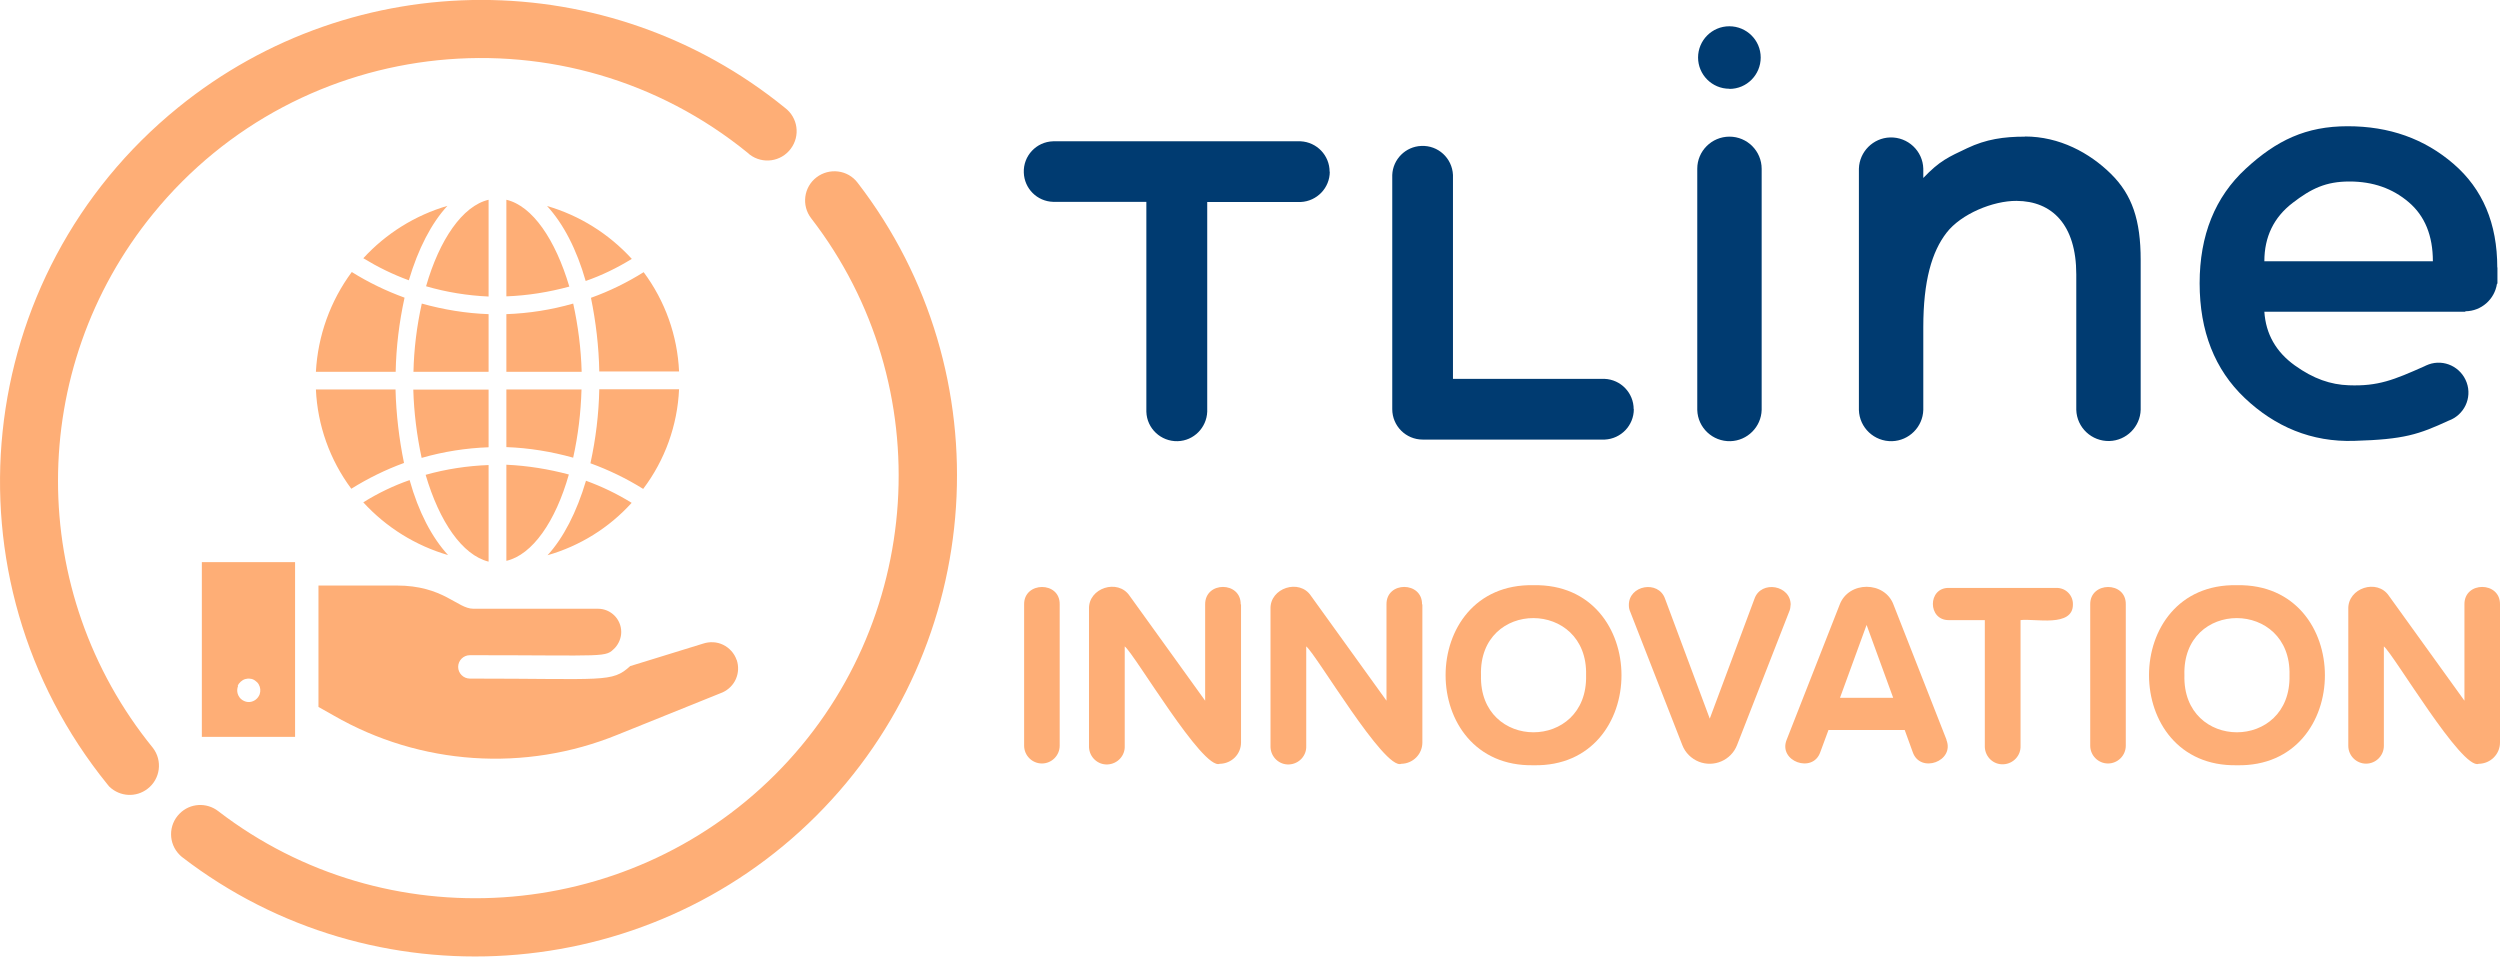
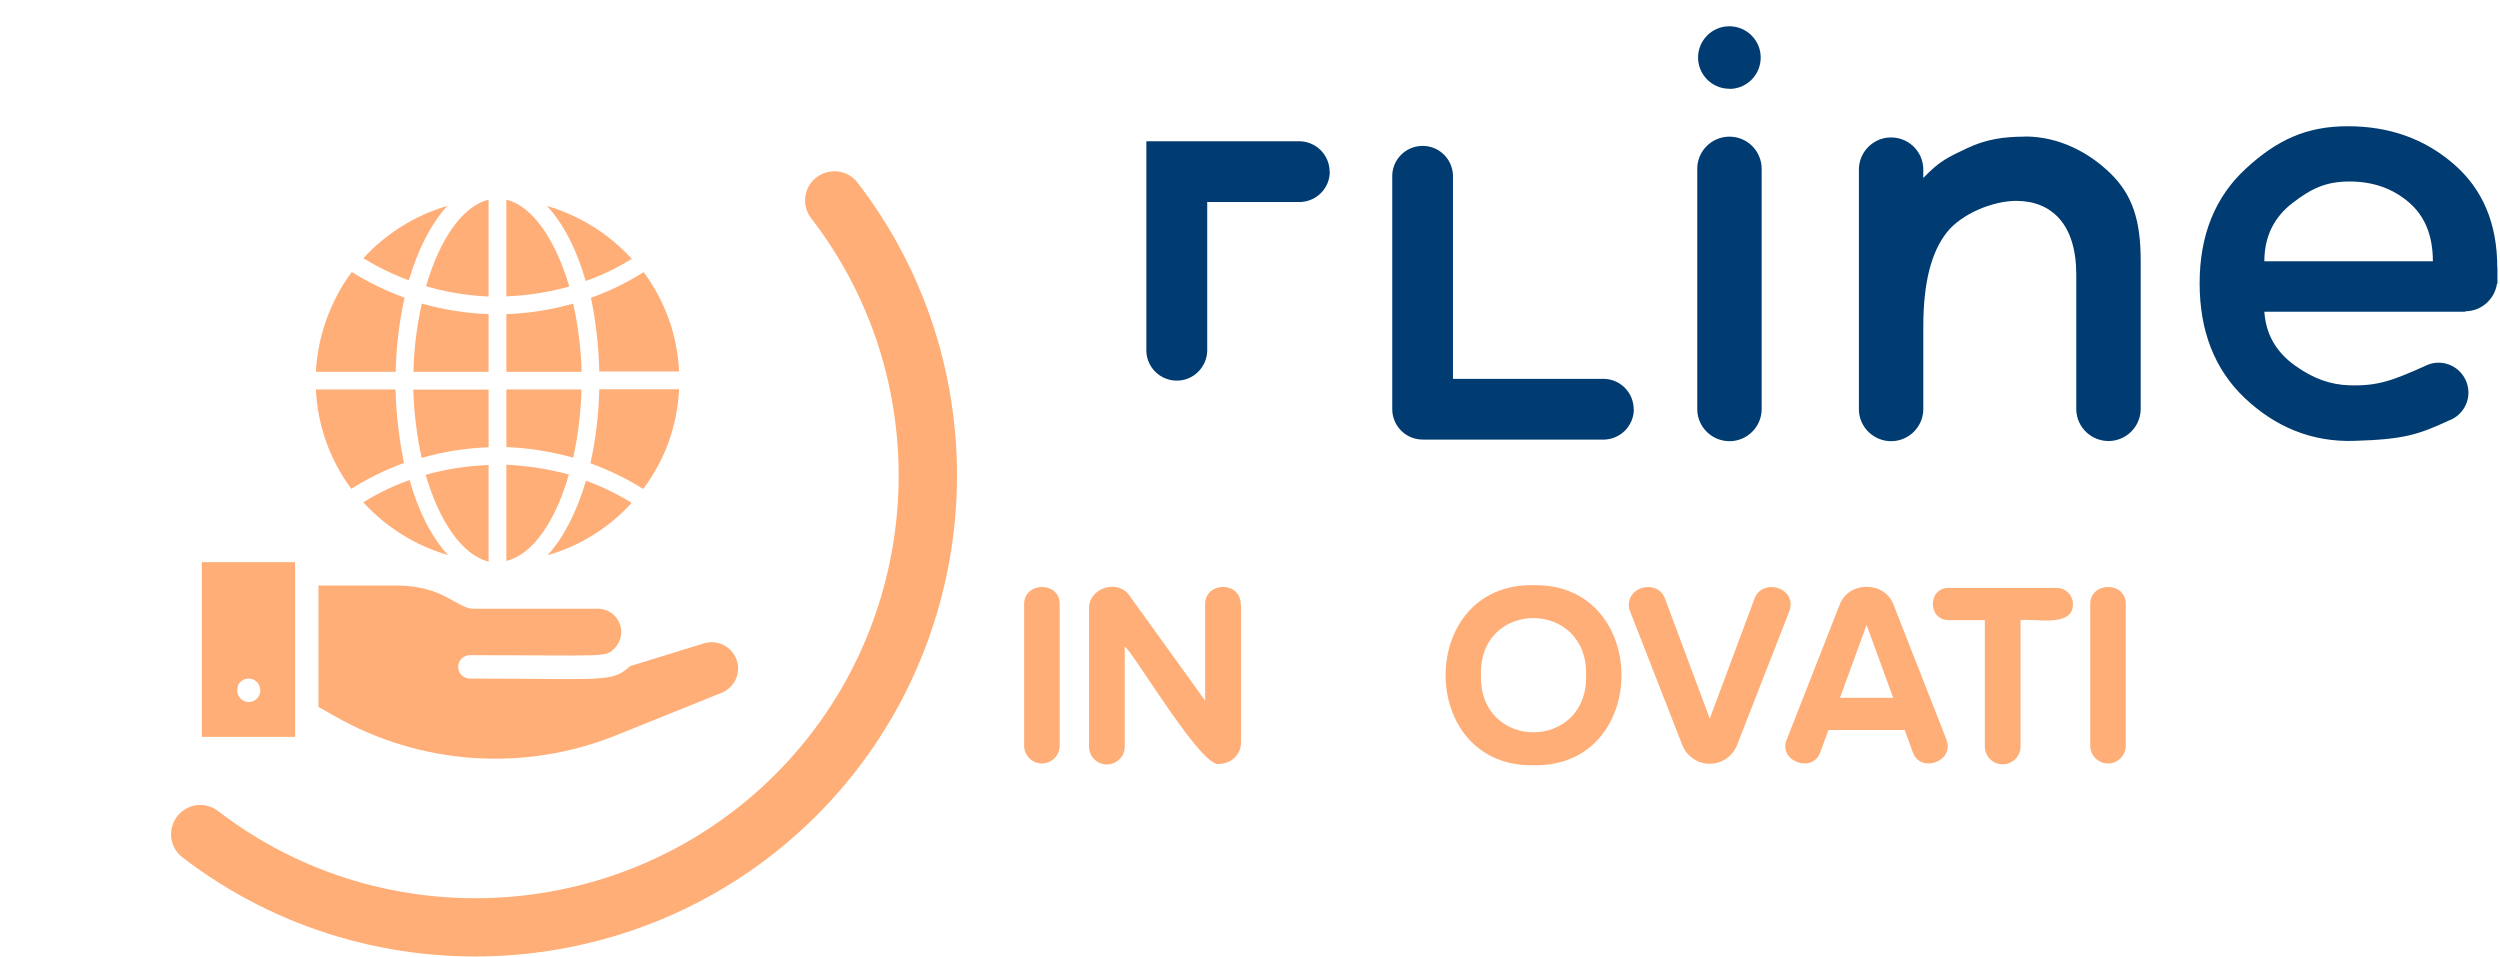
<svg xmlns="http://www.w3.org/2000/svg" id="Capa_2" viewBox="0 0 156.06 59.72">
  <defs>
    <style>.cls-1{fill:#feae76;}.cls-2{fill:#003b71;}</style>
  </defs>
  <g id="grupos">
    <g id="Capa_2-2">
      <g id="Capa_1-2">
        <path class="cls-2" d="M101.98,25.54c0-1.01-.8-1.85-1.82-1.89h-9.46V10.92h0c-.05-1.05-.93-1.86-1.98-1.81-.98,.04-1.77,.83-1.81,1.81h0v14.62c0,1.05,.85,1.9,1.9,1.9h11.37c1.01-.05,1.81-.88,1.81-1.9Z" />
-         <path class="cls-2" d="M83,10.72c0-1.02-.8-1.85-1.81-1.9h-15.45c-1.05,.03-1.87,.91-1.83,1.95,.03,1,.83,1.8,1.83,1.83h5.82v13.1h0c.03,1.05,.91,1.87,1.96,1.84,1-.03,1.8-.84,1.84-1.84h0V12.61h5.84c1.01-.05,1.81-.88,1.81-1.89Z" />
+         <path class="cls-2" d="M83,10.72c0-1.02-.8-1.85-1.81-1.9h-15.45h5.82v13.1h0c.03,1.05,.91,1.87,1.96,1.84,1-.03,1.8-.84,1.84-1.84h0V12.61h5.84c1.01-.05,1.81-.88,1.81-1.89Z" />
        <path class="cls-2" d="M155.89,16.7c0-2.75-.91-4.9-2.73-6.47-1.82-1.57-4.01-2.35-6.61-2.35s-4.44,.88-6.36,2.65c-1.92,1.77-2.88,4.16-2.88,7.15s.94,5.39,2.82,7.17c1.88,1.78,4.16,2.76,6.84,2.67,3.12-.09,4.01-.4,5.88-1.26,.97-.35,1.48-1.41,1.13-2.38-.35-.97-1.41-1.48-2.38-1.13h0s-.01,0-.02,.01c-.09,.03-.17,.07-.25,.11-1.89,.84-2.87,1.25-4.71,1.18-1.13-.04-2.2-.4-3.37-1.24s-1.81-1.96-1.9-3.35h12.53l.03-.03c.98-.01,1.81-.74,1.96-1.71l.03-.02v-1.01h0Zm-12.78-4.03c1.17-.9,2.08-1.34,3.55-1.34s2.69,.43,3.7,1.29c1.01,.86,1.51,2.09,1.51,3.69h-10.52c0-1.53,.59-2.74,1.76-3.64Z" />
        <path class="cls-2" d="M107.96,5.55c1.08,0,1.95-.88,1.95-1.96,0-1.08-.88-1.95-1.96-1.95-1.08,0-1.95,.88-1.95,1.95s.87,1.95,1.95,1.95c0,0,0,0,0,0Z" />
        <path class="cls-2" d="M107.96,8.53c-1.11,0-2.01,.9-2.01,2h0v15.06c.03,1.11,.96,1.98,2.07,1.95,1.06-.03,1.92-.89,1.95-1.95V10.54c0-1.11-.9-2.01-2.01-2.01,0,0,0,0,0,0Z" />
        <path class="cls-2" d="M126.4,8.53c-1.32,0-2.42,.16-3.6,.72s-1.71,.78-2.74,1.86v-.58c-.03-1.11-.96-1.98-2.07-1.95-1.06,.03-1.92,.89-1.95,1.95v15.06c.03,1.11,.96,1.98,2.07,1.95,1.06-.03,1.92-.89,1.95-1.95v-5.16c0-2.92,.54-4.72,1.45-5.9s2.91-2,4.37-1.99c2.22,.01,3.73,1.49,3.73,4.59v8.45h0c.03,1.11,.96,1.98,2.07,1.95,1.06-.03,1.92-.89,1.95-1.95v-9.35c0-2.49-.53-4.07-1.86-5.38s-3.21-2.33-5.37-2.33Z" />
        <path class="cls-1" d="M11.22,53.37c-.72-.71-.72-1.87-.01-2.58,.65-.66,1.69-.72,2.42-.15,10.46,8.04,25.4,7.05,34.75-2.28s10.33-24.28,2.26-34.73c-.62-.8-.47-1.95,.33-2.56s1.95-.47,2.56,.33c9.18,11.9,8.07,28.9-2.58,39.53s-27.65,11.74-39.56,2.59c-.06-.05-.13-.1-.18-.16h0Z" />
-         <path class="cls-1" d="M6.84,49.12s-.09-.09-.12-.14C-3.74,36.09-1.77,17.17,11.12,6.71c11.04-8.96,26.85-8.95,37.88,.02,.81,.61,.97,1.75,.36,2.56-.61,.81-1.75,.97-2.56,.36-.04-.03-.07-.06-.1-.09C35.4,.35,18.77,2.04,9.56,13.34c-7.91,9.7-7.92,23.62-.02,33.34,.62,.8,.47,1.95-.33,2.56-.71,.55-1.71,.5-2.37-.12Z" />
        <path class="cls-1" d="M25.53,17.5c-.99-.36-1.95-.83-2.85-1.38,1.42-1.55,3.24-2.68,5.25-3.27-1,1.08-1.83,2.69-2.41,4.65Zm-2.85,13.86c1.43,1.56,3.26,2.7,5.29,3.29-1.02-1.11-1.85-2.71-2.4-4.68-1.01,.35-1.98,.82-2.88,1.38h0Zm2.02-7.05h-4.98c.1,2.24,.87,4.4,2.21,6.2,1.04-.65,2.14-1.19,3.29-1.61-.31-1.51-.49-3.05-.53-4.59h0Zm9.48,10.35c2.02-.58,3.84-1.71,5.25-3.27-.9-.56-1.86-1.02-2.85-1.38-.58,1.96-1.41,3.57-2.4,4.65h0Zm5.25-18.51c-1.43-1.56-3.25-2.7-5.28-3.29,1.02,1.11,1.85,2.71,2.41,4.68,1.01-.35,1.97-.82,2.88-1.38h0Zm-14.18,2.43c-1.15-.42-2.25-.95-3.29-1.6-1.34,1.81-2.12,3.98-2.24,6.23h4.98c.03-1.55,.22-3.1,.55-4.61v-.02Zm12.16,4.61h4.98c-.1-2.24-.87-4.4-2.21-6.2-1.04,.65-2.14,1.19-3.29,1.6,.31,1.51,.49,3.05,.52,4.59h0Zm-.55,5.73c1.15,.42,2.25,.95,3.29,1.6,1.36-1.8,2.14-3.97,2.24-6.22h-4.98c-.03,1.55-.22,3.1-.55,4.61h0Zm-6.36,6.13v-6.02c-1.33,.05-2.65,.25-3.93,.61,.86,2.93,2.29,5.01,3.93,5.42h0Zm5.8-10.74h-4.69v3.6c1.41,.05,2.81,.28,4.17,.66,.31-1.4,.48-2.82,.52-4.25h0Zm-4.69,4.7v6c1.63-.38,3.07-2.46,3.9-5.39-1.27-.34-2.58-.55-3.9-.61h0Zm0-16.54v6.03c1.33-.05,2.64-.26,3.93-.61-.87-2.93-2.3-5.04-3.93-5.42Zm-5.81,10.74h4.7v-3.6c-1.41-.05-2.81-.28-4.17-.66-.31,1.4-.49,2.83-.52,4.27Zm.8-5.34c1.27,.37,2.58,.58,3.9,.64v-6.04c-1.63,.38-3.07,2.5-3.9,5.39h0Zm9.18,1.08c-1.36,.39-2.76,.61-4.17,.66v3.6h4.7c-.04-1.44-.22-2.86-.53-4.27h0Zm-9.45,9.63c1.36-.39,2.76-.61,4.17-.66v-3.6h-4.7c.04,1.43,.22,2.86,.52,4.26h0Z" />
        <path class="cls-1" d="M45.98,41.19c-.14-.41-.45-.75-.84-.94-.39-.19-.84-.21-1.26-.07l-4.54,1.4c-1.15,1.05-1.59,.78-10.01,.78-.4,0-.73-.33-.73-.73s.33-.73,.73-.73c8.73,0,8.43,.17,9.07-.47,.24-.27,.38-.62,.38-.98,0-.8-.65-1.45-1.45-1.45,0,0,0,0,0,0h-7.78c-1.01,0-1.86-1.45-4.8-1.45h-4.87v7.58l.94,.53c5.41,3.12,11.96,3.56,17.74,1.2l6.55-2.64c.37-.17,.67-.47,.83-.84,.16-.37,.18-.79,.05-1.18h0Zm-33.38,4.81h5.82v-10.91h-5.82v10.91Zm2.24-3.19c.04-.1,.11-.19,.19-.26,.08-.07,.17-.13,.28-.16,.1-.03,.21-.04,.32-.02,.11,.01,.21,.05,.3,.12,.09,.06,.17,.14,.22,.23,.11,.19,.13,.41,.06,.62-.1,.26-.33,.45-.61,.48-.17,.02-.33-.03-.47-.12-.14-.09-.24-.23-.29-.39-.05-.16-.04-.33,.02-.49h0Z" />
        <path class="cls-1" d="M66.15,37.73v8.82c0,.61-.5,1.11-1.11,1.11-.61,0-1.11-.5-1.11-1.11h0v-8.82c-.02-1.44,2.25-1.46,2.22,0Z" />
        <path class="cls-1" d="M77.47,37.73v8.62c0,.73-.59,1.32-1.33,1.33-1.05,.42-5.3-6.83-5.93-7.33v6.21c.03,.61-.45,1.13-1.07,1.16-.61,.03-1.13-.45-1.16-1.07,0-.03,0-.06,0-.09v-8.54c-.05-1.32,1.81-1.92,2.54-.82l4.71,6.54v-6.01c-.01-1.46,2.24-1.45,2.22,0Z" />
-         <path class="cls-1" d="M88.79,37.73v8.62c0,.73-.59,1.32-1.32,1.33-1.05,.42-5.3-6.83-5.93-7.33v6.21c.03,.61-.45,1.13-1.07,1.16-.61,.03-1.13-.45-1.16-1.07,0-.03,0-.06,0-.09v-8.54c-.05-1.32,1.81-1.92,2.53-.82l4.71,6.54v-6.01c-.02-1.46,2.24-1.45,2.22,0Z" />
        <path class="cls-1" d="M95.73,36.53c-7.32-.15-7.32,11.38,0,11.24,7.32,.15,7.32-11.38,0-11.24Zm3.28,5.62c.12,4.75-6.69,4.75-6.56,0-.15-4.77,6.69-4.74,6.56,0h0Z" />
        <path class="cls-1" d="M111.77,37.78c0,.15-.03,.29-.09,.42l-3.25,8.32c-.37,.94-1.44,1.4-2.38,1.03-.47-.19-.85-.56-1.03-1.03l-3.25-8.32c-.06-.13-.09-.27-.09-.41-.03-1.26,1.85-1.6,2.26-.41l2.79,7.48,2.79-7.48c.41-1.19,2.3-.85,2.26,.41Z" />
        <path class="cls-1" d="M121.51,46.18l-3.3-8.41c-.54-1.52-2.83-1.52-3.38,0-.01,.04-3.29,8.37-3.3,8.41-.54,1.34,1.63,2.13,2.1,.77l.51-1.38h4.76l.5,1.38c.47,1.36,2.64,.57,2.1-.77Zm-6.65-2.62l1.66-4.55,1.66,4.55h-3.32Z" />
        <path class="cls-1" d="M129.4,37.71c.03,1.49-2.42,.88-3.27,1v7.84c.03,.61-.45,1.13-1.07,1.16s-1.13-.45-1.16-1.07c0-.03,0-.06,0-.09v-7.84h-2.26c-1.31,0-1.31-2.02,0-2.01h6.75c.56,0,1.01,.45,1.01,1.01Z" />
        <path class="cls-1" d="M132.7,37.73v8.82c0,.61-.5,1.11-1.11,1.11s-1.11-.5-1.11-1.11v-8.82c-.02-1.44,2.25-1.46,2.22,0Z" />
-         <path class="cls-1" d="M139.64,36.53c-7.32-.15-7.32,11.38,0,11.24,7.32,.15,7.32-11.38,0-11.24Zm3.28,5.62c.12,4.75-6.69,4.75-6.56,0-.15-4.77,6.69-4.74,6.56,0h0Z" />
-         <path class="cls-1" d="M156.06,37.73v8.62c0,.73-.59,1.32-1.33,1.33-1.04,.42-5.3-6.83-5.92-7.33v6.21c0,.61-.5,1.11-1.11,1.11s-1.11-.5-1.11-1.11v-8.54c-.04-1.32,1.81-1.92,2.54-.82l4.71,6.54v-6.01c-.02-1.46,2.24-1.45,2.22,0Z" />
      </g>
    </g>
  </g>
</svg>